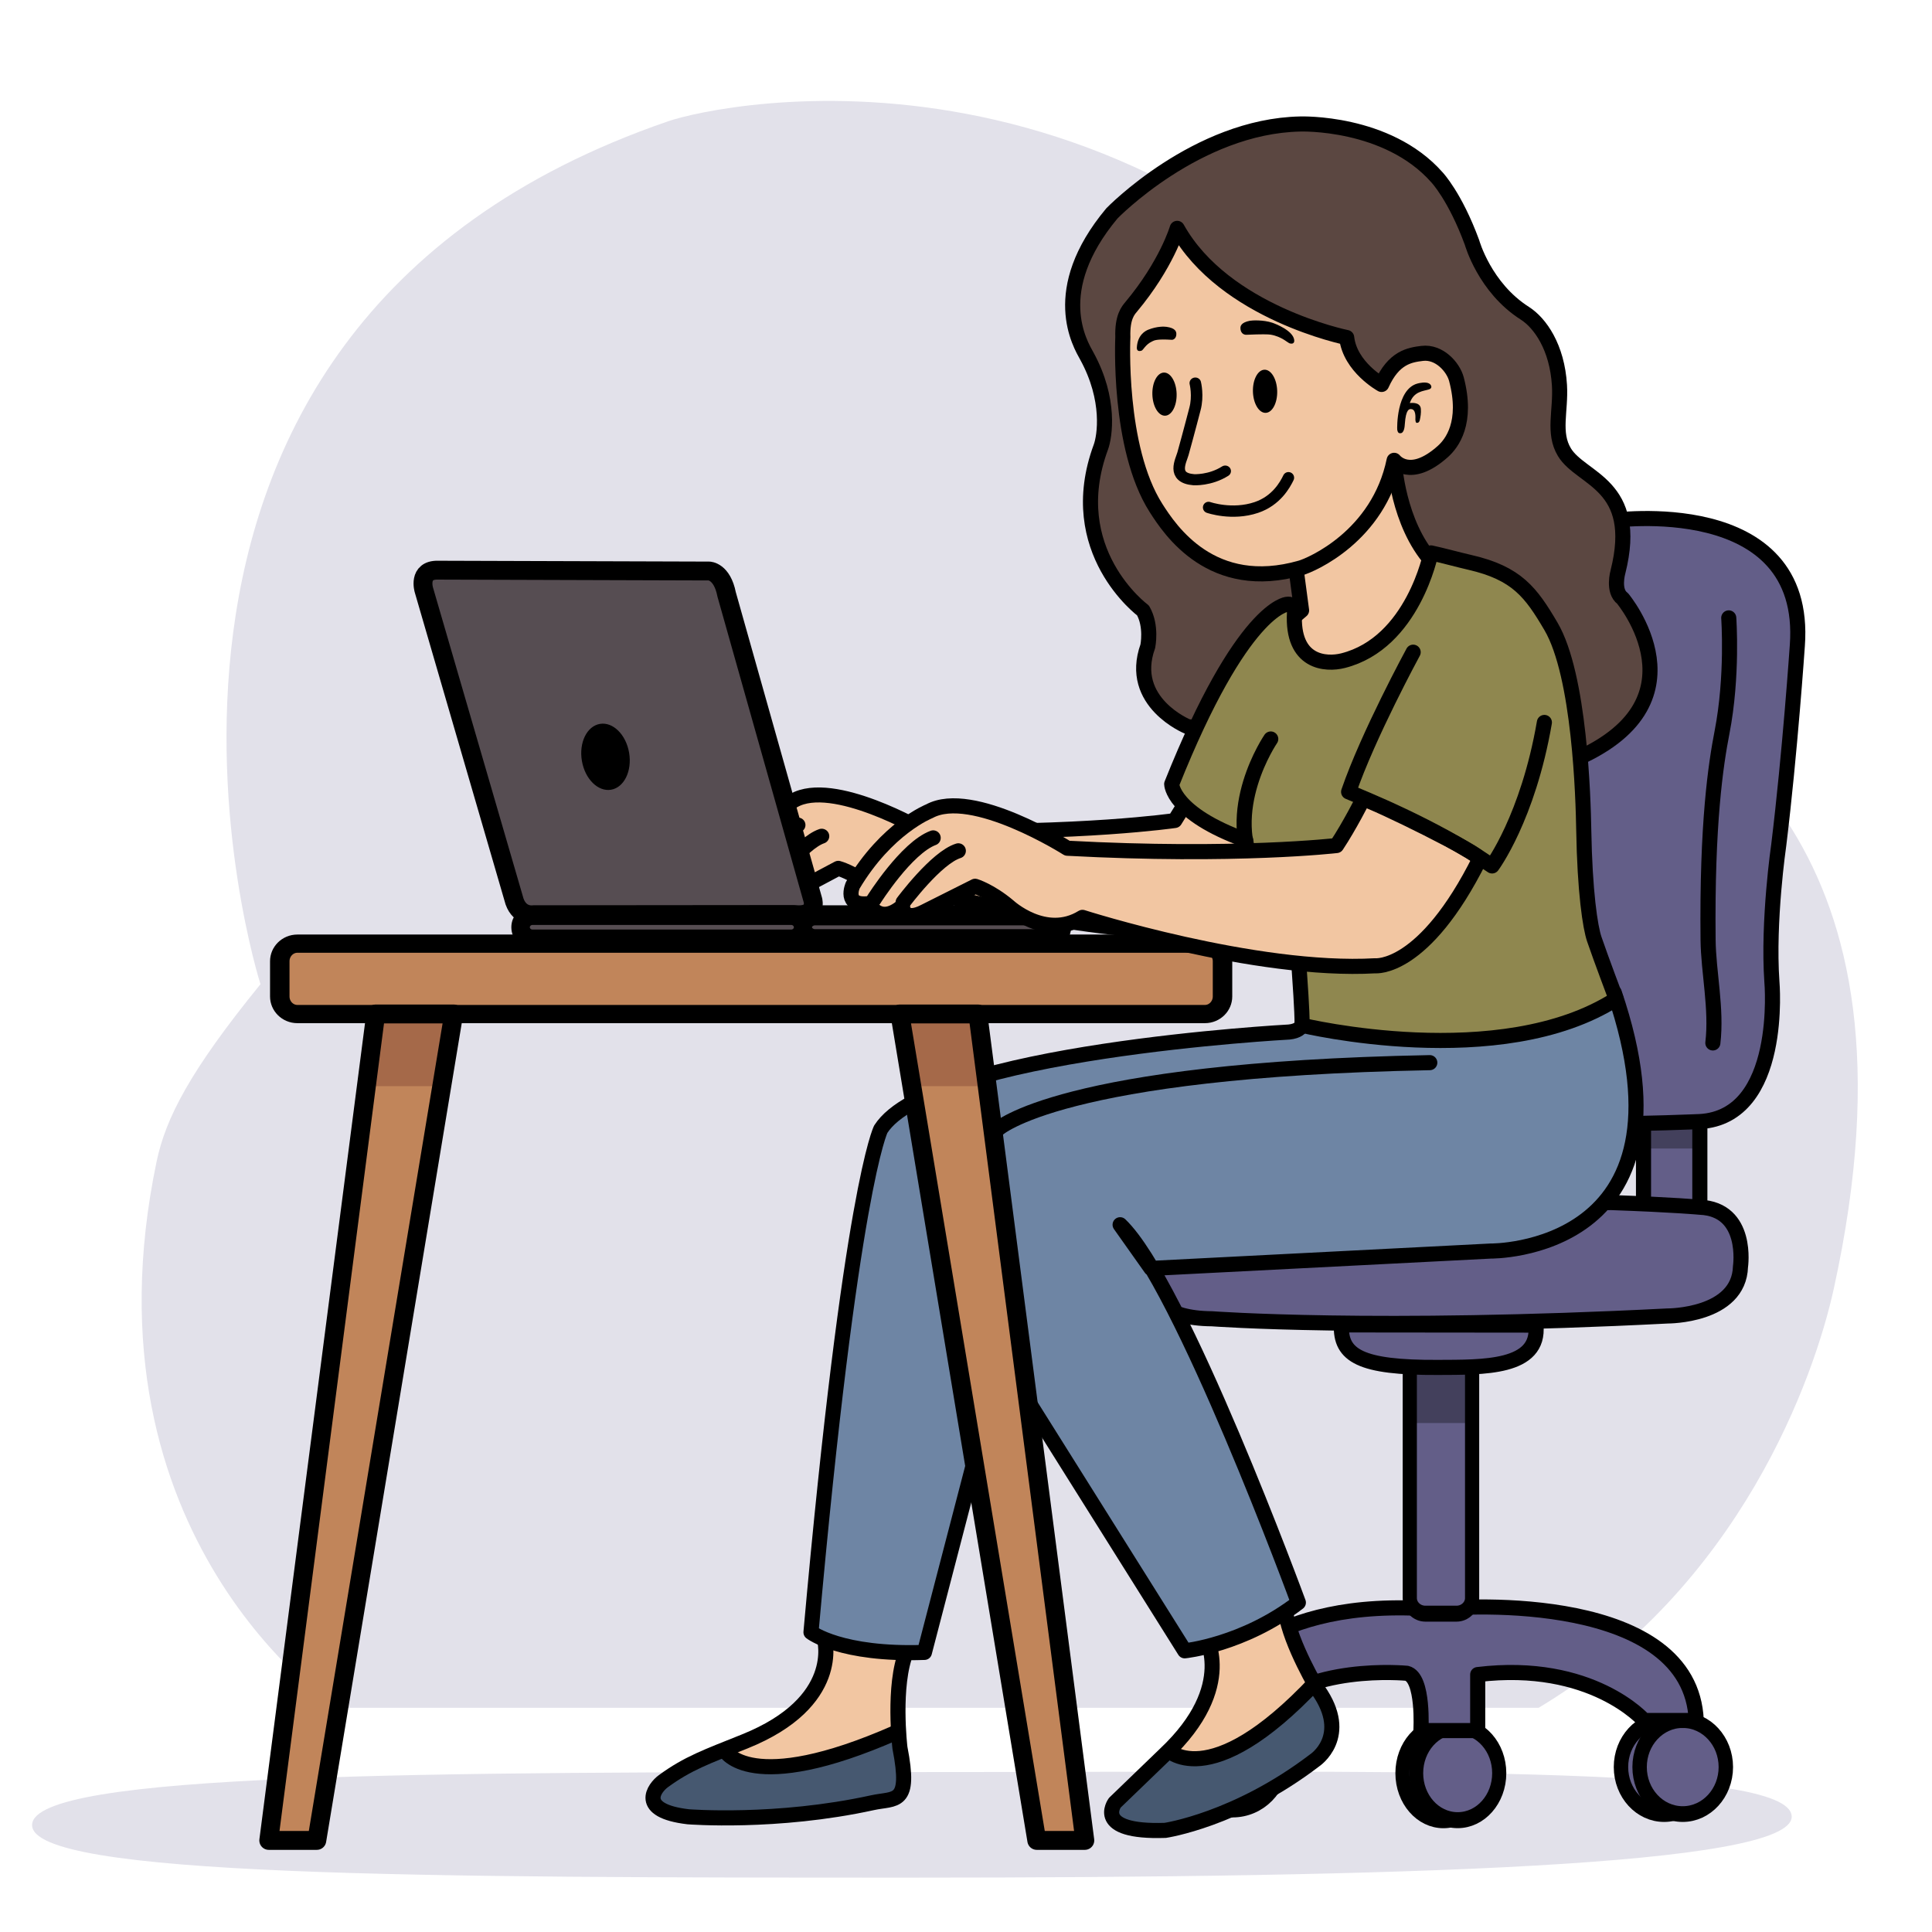
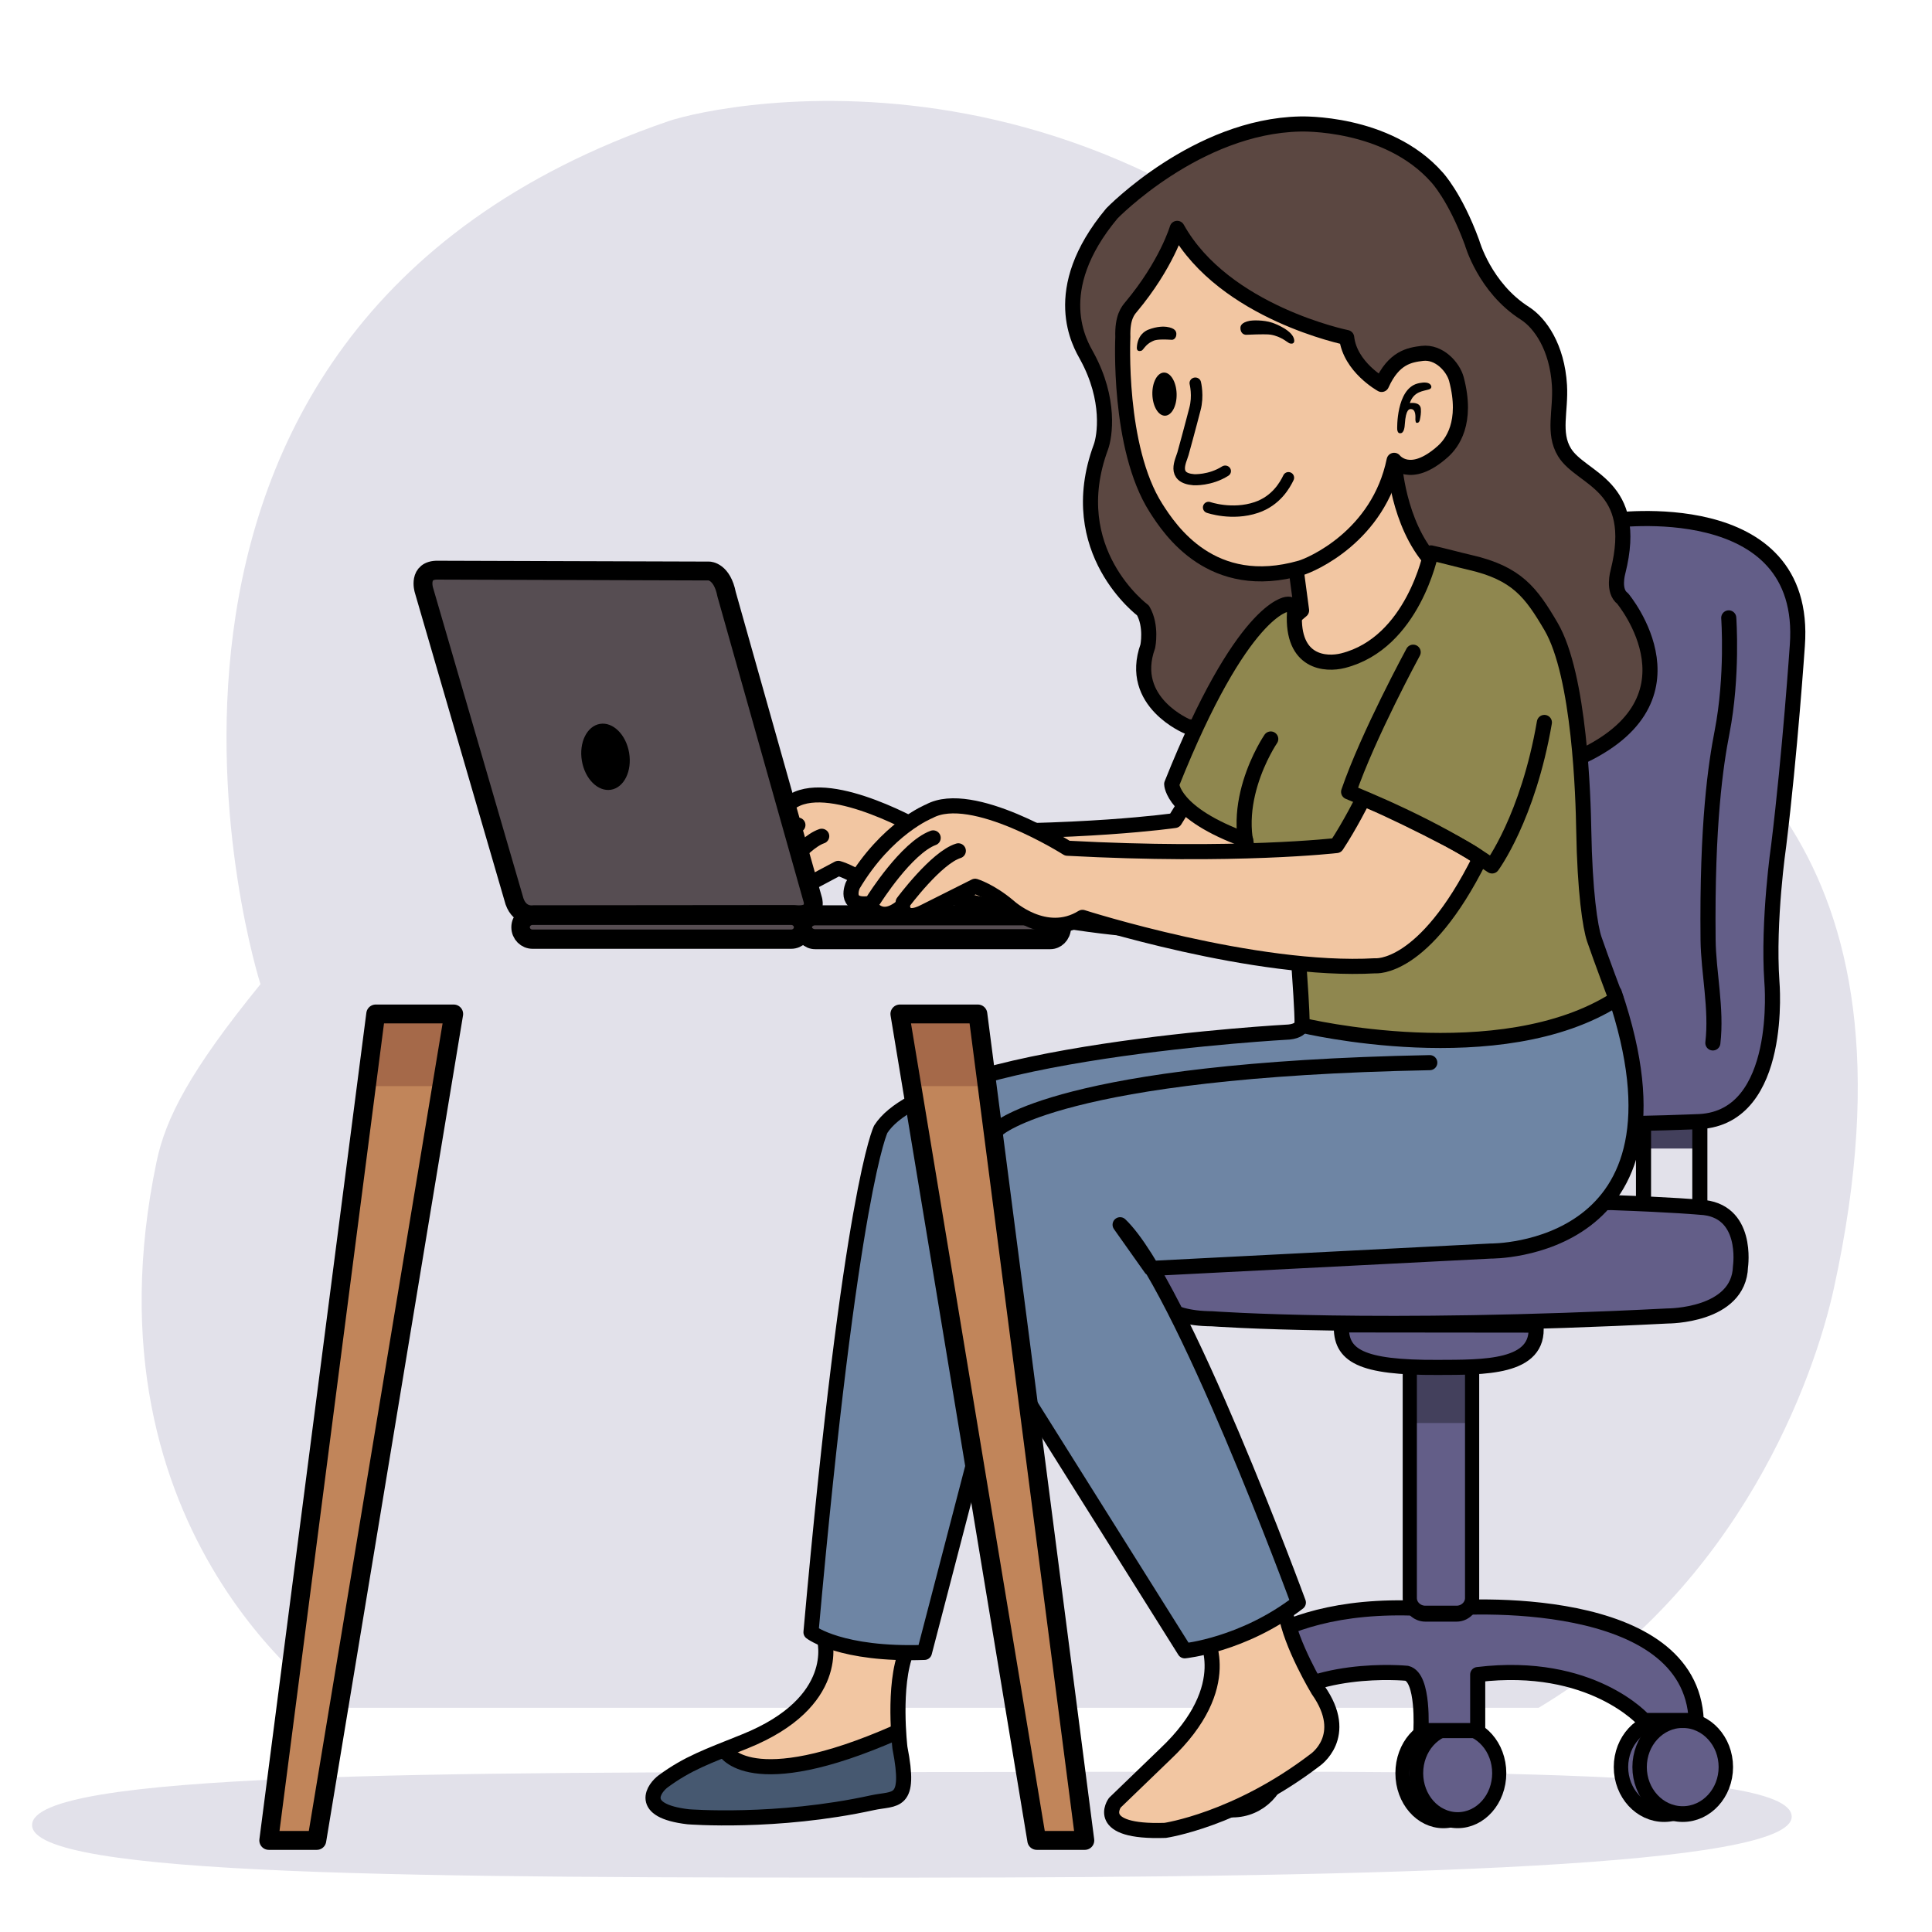
<svg xmlns="http://www.w3.org/2000/svg" width="100%" height="100%" viewBox="0 0 1024 1024" xml:space="preserve" style="fill-rule:evenodd;clip-rule:evenodd;stroke-linecap:round;stroke-linejoin:round;stroke-miterlimit:1.5;">
  <g>
    <path d="M138.058,521.641C138.058,521.641 27.523,176.437 354.161,64.266C380.791,55.121 607.705,5.177 779.592,237.844C792.485,255.297 819.403,314.088 860.202,351.554C897.841,386.12 1024.95,442.079 971.901,683.258C961.759,729.364 922.8,840.879 815.506,905.166L178.247,905.166C178.247,905.166 41.207,815.288 83.003,615.645C87.8,592.732 100.525,567.76 138.058,521.641Z" style="fill:rgb(226,225,234);" />
    <g transform="matrix(1.019,0,0,0.892,-17.782,107.644)">
      <path d="M491.767,932.275C744.337,932.275 949.162,927.415 949.377,958.753C949.577,988.069 744.337,995 491.767,995C239.197,995 33.563,994.65 34.142,963.638C34.724,932.472 239.197,932.275 491.767,932.275Z" style="fill:rgb(226,225,234);" />
    </g>
    <g transform="matrix(0.892,-0.081,0.079,0.878,16.916,107.761)">
      <path d="M666.646,393.491C666.646,393.491 658.493,408.345 640.838,431.725C640.838,431.725 584.807,434.816 492.154,424.14C492.154,424.14 441.647,387.565 417.199,399.085C417.199,399.085 393.226,406.822 372.494,437.34C372.494,437.34 366.384,448.94 380.782,448.013C380.782,448.013 385.756,460.708 399.223,450.53C399.223,450.53 398.674,459.928 411.23,454.323L439.977,442.028C439.977,442.028 448.115,445.012 457.728,454.139C457.728,454.139 476.878,474.239 498.174,462.809C498.174,462.809 591.649,499.161 658.153,499.401C658.153,499.401 687.151,502.382 727.903,429.393C727.903,429.393 707.28,408.112 666.646,393.491Z" style="fill:rgb(242,198,162);stroke:black;stroke-width:9px;" />
      <path d="M399.697,448.454C399.697,448.454 419.493,424.917 431.9,421.9" style="fill:none;stroke:black;stroke-width:9px;" />
      <path d="M383.643,445.931C383.643,445.931 403.306,418.506 418.457,413.915" style="fill:none;stroke:black;stroke-width:9px;" />
    </g>
    <g transform="matrix(0.958,0,0,0.958,67.607,29.793)">
      <g transform="matrix(0.83,0,0,0.905,135.534,86.077)">
        <circle cx="860.923" cy="950.791" r="28.738" style="fill:rgb(99,94,136);stroke:black;stroke-width:9.61px;" />
      </g>
      <g transform="matrix(0.93,0,0,0.946,-189.268,43.556)">
        <circle cx="860.923" cy="950.791" r="28.738" style="fill:rgb(99,94,136);stroke:black;stroke-width:8.9px;" />
      </g>
      <g transform="matrix(0.83,0,0,0.905,145.841,86.077)">
        <circle cx="860.923" cy="950.791" r="28.738" style="fill:rgb(99,94,136);stroke:black;stroke-width:9.61px;" />
      </g>
      <g transform="matrix(0.789,0,0,0.905,48.724,89.45)">
        <circle cx="860.923" cy="950.791" r="28.738" style="fill:rgb(99,94,136);stroke:black;stroke-width:9.83px;" />
      </g>
      <g transform="matrix(0.8,0,0,0.905,47.163,89.45)">
        <circle cx="860.923" cy="950.791" r="28.738" style="fill:rgb(99,94,136);stroke:black;stroke-width:9.77px;" />
      </g>
      <g transform="matrix(1,0,0,1,-2,-1)">
        <path d="M604.464,899.461C604.464,899.461 630.855,852.865 725.425,860.256C742.584,857.966 866.991,851.323 869.882,921.779L841.035,921.779C841.035,921.779 812.158,888.716 748.978,896.366L748.978,927.361L717.553,927.361C717.553,927.361 719.36,897.958 709.739,895.654C709.739,895.654 653.012,890.069 628.468,919.294L604.464,899.461Z" style="fill:rgb(99,94,136);stroke:black;stroke-width:8.35px;" />
      </g>
      <g transform="matrix(0.976,0,0,1.097,15.334,-85.737)">
        <path d="M746.463,733.705C746.463,729.367 742.506,725.845 737.632,725.845L719.969,725.845C715.095,725.845 711.138,729.367 711.138,733.705L711.138,855.777C711.138,860.115 715.095,863.638 719.969,863.638L737.632,863.638C742.506,863.638 746.463,860.115 746.463,855.777L746.463,733.705Z" style="fill:rgb(99,94,136);" />
        <clipPath id="_clip1">
          <path d="M746.463,733.705C746.463,729.367 742.506,725.845 737.632,725.845L719.969,725.845C715.095,725.845 711.138,729.367 711.138,733.705L711.138,855.777C711.138,860.115 715.095,863.638 719.969,863.638L737.632,863.638C742.506,863.638 746.463,860.115 746.463,855.777L746.463,733.705Z" />
        </clipPath>
        <g clip-path="url(#_clip1)">
          <g transform="matrix(1.024,0,0,1.739,-21.299,-546.56)">
            <rect x="707.687" y="723.021" width="49.815" height="32.616" style="fill:rgb(67,64,92);" />
          </g>
        </g>
        <path d="M746.463,733.705C746.463,729.367 742.506,725.845 737.632,725.845L719.969,725.845C715.095,725.845 711.138,729.367 711.138,733.705L711.138,855.777C711.138,860.115 715.095,863.638 719.969,863.638L737.632,863.638C742.506,863.638 746.463,860.115 746.463,855.777L746.463,733.705Z" style="fill:none;stroke:black;stroke-width:8.04px;" />
      </g>
      <path d="M671.572,701.914C670.859,718.943 682.098,725.638 724.768,725.436C749.917,725.317 781.585,726.159 779.182,702.027L671.572,701.914Z" style="fill:rgb(99,94,136);stroke:black;stroke-width:8.35px;" />
-       <rect x="838.711" y="584.745" width="31.17" height="52.323" style="fill:rgb(99,94,136);" />
      <clipPath id="_clip2">
        <rect x="838.711" y="584.745" width="31.17" height="52.323" />
      </clipPath>
      <g clip-path="url(#_clip2)">
        <g transform="matrix(1,0,0,1.907,122.188,-836.67)">
          <rect x="707.687" y="723.021" width="49.815" height="32.616" style="fill:rgb(67,64,92);" />
        </g>
      </g>
      <rect x="838.711" y="584.745" width="31.17" height="52.323" style="fill:none;stroke:black;stroke-width:8.35px;" />
      <path d="M568.916,686.375C568.916,686.375 572.511,698.339 600.018,698.521C600.018,698.521 690.253,705.232 852.037,696.973C852.037,696.973 891.517,697.156 892.364,669.67C892.364,669.67 897.074,637.953 869.882,636.807C869.882,636.807 855.618,635.452 820.899,634.228L541.73,637.242L568.916,686.375Z" style="fill:rgb(99,94,136);stroke:black;stroke-width:8.35px;" />
      <path d="M820.819,256.933C820.819,256.933 930.077,241.198 923.818,326.066C923.818,326.066 919.753,385.71 913.538,436.386C913.538,436.386 907.398,478.414 909.74,512C909.74,512 916.456,586.801 869.882,589.421C869.882,589.421 836.871,590.797 818.112,590.602L737.173,348.805L820.819,256.933Z" style="fill:rgb(99,94,136);stroke:black;stroke-width:8.35px;" />
      <path d="M885.872,310.75C885.872,310.75 888.215,342.93 882.151,374.068C878.749,391.543 873.746,424.342 874.439,488.899C874.631,506.858 879.323,526.972 877.079,545.914" style="fill:none;stroke:black;stroke-width:8.35px;" />
    </g>
    <g transform="matrix(0.958,0,0,0.958,67.607,29.793)">
      <path d="M595.818,873.117C595.818,873.117 614.299,901.456 574.14,939.346L546.209,966.289C546.209,966.289 533.971,982.924 574.085,981.57C574.085,981.57 613.442,975.86 656.745,942.848C656.745,942.848 676.835,929.665 658.699,903.938C658.699,903.938 643.5,878.828 640.722,860.999L595.818,873.117Z" style="fill:rgb(242,198,162);" />
      <clipPath id="_clip3">
        <path d="M595.818,873.117C595.818,873.117 614.299,901.456 574.14,939.346L546.209,966.289C546.209,966.289 533.971,982.924 574.085,981.57C574.085,981.57 613.442,975.86 656.745,942.848C656.745,942.848 676.835,929.665 658.699,903.938C658.699,903.938 643.5,878.828 640.722,860.999L595.818,873.117Z" />
      </clipPath>
      <g clip-path="url(#_clip3)">
        <g transform="matrix(1,0,0,1,46.331,-6.782)">
-           <path d="M528.234,943.102C528.234,943.102 551.291,969.999 611.251,906.091L626.525,915.519L629.89,951.532L602.468,969.803L532.959,993.17L495.791,986.557L492.223,957.433L528.234,943.102Z" style="fill:rgb(70,88,112);stroke:black;stroke-width:8.35px;" />
-         </g>
+           </g>
      </g>
      <path d="M595.818,873.117C595.818,873.117 614.299,901.456 574.14,939.346L546.209,966.289C546.209,966.289 533.971,982.924 574.085,981.57C574.085,981.57 613.442,975.86 656.745,942.848C656.745,942.848 676.835,929.665 658.699,903.938C658.699,903.938 643.5,878.828 640.722,860.999L595.818,873.117Z" style="fill:none;stroke:black;stroke-width:8.35px;" />
      <g transform="matrix(0.927,0.376,-0.376,0.927,203.189,-141.407)">
        <path d="M551.203,873.822C551.203,873.822 573.544,902.153 531.563,942.7C515.287,958.42 506.947,965.674 498.071,980.056C494.884,985.22 490.566,1000.73 518.255,993.085C518.255,993.085 564.845,978.374 609.718,947.596C620.405,940.267 630.175,940.933 612.394,913.711C612.394,913.711 595.574,883.244 595.703,862.794L551.203,873.822Z" style="fill:rgb(242,198,162);" />
        <clipPath id="_clip4">
          <path d="M551.203,873.822C551.203,873.822 573.544,902.153 531.563,942.7C515.287,958.42 506.947,965.674 498.071,980.056C494.884,985.22 490.566,1000.73 518.255,993.085C518.255,993.085 564.845,978.374 609.718,947.596C620.405,940.267 630.175,940.933 612.394,913.711C612.394,913.711 595.574,883.244 595.703,862.794L551.203,873.822Z" />
        </clipPath>
        <g clip-path="url(#_clip4)">
          <g transform="matrix(0.927,-0.376,0.376,0.927,-135.051,207.469)">
            <path d="M330.216,936.592C330.216,936.592 343.824,962.343 425.043,926.544L430.578,936.336L432.294,976.96L291.054,978.266L273.031,945.65L330.216,936.592Z" style="fill:rgb(70,88,112);stroke:black;stroke-width:8.35px;" />
          </g>
        </g>
        <path d="M551.203,873.822C551.203,873.822 573.544,902.153 531.563,942.7C515.287,958.42 506.947,965.674 498.071,980.056C494.884,985.22 490.566,1000.73 518.255,993.085C518.255,993.085 564.845,978.374 609.718,947.596C620.405,940.267 630.175,940.933 612.394,913.711C612.394,913.711 595.574,883.244 595.703,862.794L551.203,873.822Z" style="fill:none;stroke:black;stroke-width:8.35px;" />
      </g>
      <path d="M650.429,531.909C650.429,531.909 652.192,538.934 642.592,539.879C642.592,539.879 444.391,550.46 416.722,593.637C416.722,593.637 400.088,625.936 378.11,871.957C378.11,871.957 394.537,884.735 440.874,883.103L483.272,720.318L584.887,882.225C584.887,882.225 617.254,878.997 647.762,855.537C647.762,855.537 582.841,678.719 549.139,646.492L566.249,670.665L754.15,661.054C754.15,661.054 871.729,662.509 822.557,518.154L650.429,531.909Z" style="fill:rgb(110,133,164);stroke:black;stroke-width:8.35px;" />
      <path d="M483.527,717.691C483.527,717.691 442.229,623.872 481.323,593.71C481.323,593.71 515.62,560.72 720.472,556.819" style="fill:none;stroke:black;stroke-width:8.35px;" />
    </g>
    <g transform="matrix(0.958,0,0,0.958,112.083,40.912)">
      <g transform="matrix(1,0,0,0.936,0,30.72)">
-         <path d="M559.371,489.735C559.371,483.993 555.008,479.332 549.634,479.332L47.529,479.332C42.155,479.332 37.792,483.993 37.792,489.735L37.792,510.543C37.792,516.285 42.155,520.947 47.529,520.947L549.634,520.947C555.008,520.947 559.371,516.285 559.371,510.543L559.371,489.735Z" style="fill:rgb(193,133,90);stroke:black;stroke-width:10.77px;" />
-       </g>
+         </g>
      <path d="M90.871,518.28L31.7,975.52L58.283,975.52L134.019,518.28L90.871,518.28Z" style="fill:rgb(193,133,90);" />
      <clipPath id="_clip5">
        <path d="M90.871,518.28L31.7,975.52L58.283,975.52L134.019,518.28L90.871,518.28Z" />
      </clipPath>
      <g clip-path="url(#_clip5)">
        <rect x="71.069" y="513.178" width="71.941" height="45.046" style="fill:rgb(165,105,73);" />
      </g>
      <path d="M90.871,518.28L31.7,975.52L58.283,975.52L134.019,518.28L90.871,518.28Z" style="fill:none;stroke:black;stroke-width:10.44px;" />
      <g transform="matrix(-1,0,0,1,514.887,0)">
        <path d="M90.871,518.28L31.7,975.52L58.283,975.52L134.019,518.28L90.871,518.28Z" style="fill:rgb(193,133,90);" />
        <clipPath id="_clip6">
          <path d="M90.871,518.28L31.7,975.52L58.283,975.52L134.019,518.28L90.871,518.28Z" />
        </clipPath>
        <g clip-path="url(#_clip6)">
          <g transform="matrix(-1,0,0,1,220.997,0)">
            <rect x="71.069" y="513.178" width="71.941" height="45.046" style="fill:rgb(165,105,73);" />
          </g>
        </g>
        <path d="M90.871,518.28L31.7,975.52L58.283,975.52L134.019,518.28L90.871,518.28Z" style="fill:none;stroke:black;stroke-width:10.44px;" />
      </g>
    </g>
    <g transform="matrix(0.958,0,0,0.958,112.083,40.912)">
      <g transform="matrix(0.999,0,0,1.04,-1.161,-18.897)">
        <path d="M328.825,470.383C328.825,466.883 325.867,464.041 322.224,464.041L178.954,464.041C175.311,464.041 172.354,466.883 172.354,470.383C172.354,473.884 175.311,476.725 178.954,476.725L322.224,476.725C325.867,476.725 328.825,473.884 328.825,470.383Z" style="fill:rgb(86,77,82);stroke:black;stroke-width:10.24px;" />
      </g>
      <g transform="matrix(0.916,0,0,1.04,169.485,-18.897)">
        <path d="M328.825,470.383C328.825,466.883 325.598,464.041 321.625,464.041L179.554,464.041C175.58,464.041 172.354,466.883 172.354,470.383C172.354,473.884 175.58,476.725 179.554,476.725L321.625,476.725C325.598,476.725 328.825,473.884 328.825,470.383Z" style="fill:rgb(86,77,82);stroke:black;stroke-width:10.65px;" />
      </g>
      <path d="M167.676,456.035L117.504,283.638C117.504,283.638 114.144,272.522 125.227,272.746L275.327,273.215C275.327,273.215 282.476,273.257 285.004,286.104L332.745,455.317C332.745,455.317 335.409,464.799 322.296,463.232L178.069,463.364C178.069,463.364 170.736,464.655 167.676,456.035Z" style="fill:rgb(86,77,82);stroke:black;stroke-width:10.44px;" />
      <g transform="matrix(1.061,-0.18,0.187,1.105,-83.96,-0.771)">
        <ellipse cx="218.239" cy="376.525" rx="12.317" ry="16.479" />
      </g>
    </g>
    <g transform="matrix(0.954,-0.088,0.088,0.954,24.069,108.003)">
      <g transform="matrix(0.998,0.064,-0.064,0.998,62.614,-42.747)">
        <path d="M513.809,147.014C510.448,140.451 492.925,110.271 529.868,68.452C529.868,68.452 578.013,21.462 635.428,21.945C635.428,21.945 683.456,21.608 710.121,53.498C710.121,53.498 719.874,64.305 728.562,90.175C728.562,90.175 734.774,115.256 756.645,130.056C764.96,135.682 774.023,149.336 774.694,170.47C775.144,184.635 770.212,196.637 776.417,207.542C785.3,223.156 817.773,226.233 804.145,274.571C804.145,274.571 800.836,285.042 806.292,289.275C806.292,289.275 853.404,348.701 775.31,378.477L563.881,353.484C563.881,353.484 531.015,339.087 543.012,308.406C543.012,308.406 545.646,297.255 540.923,288.521C540.923,288.521 497.303,254.367 520.15,197.513C522.44,191.815 526.349,171.502 513.809,147.014Z" style="fill:rgb(91,71,65);stroke:black;stroke-width:8.35px;" />
      </g>
      <g transform="matrix(1,0,0,1,40.559,0)">
        <path d="M689.451,211.134C689.451,211.134 688.204,244.69 704.964,267.329L691.384,318.137L635.247,325.168L613.514,299.937L630.787,287.839L629.775,262.735L689.451,211.134Z" style="fill:rgb(242,198,162);stroke:black;stroke-width:8.35px;" />
        <g transform="matrix(0.998,0.064,-0.064,0.998,22.055,-42.747)">
          <path d="M565.726,77.752C565.726,77.752 559.349,97.535 539.026,120.501C537.349,122.395 533.936,125.965 533.994,137.042C533.994,137.042 529.304,197.972 549.672,232.01C557.185,244.564 579.251,280.146 628.791,267.436C634.717,265.916 672.296,251.078 682.113,209.379C682.113,209.379 690.471,221.124 709.271,205.187C714.279,200.941 723.499,189.754 717.812,165.467C716.235,158.731 708.736,149.791 699.276,150.683C692.389,151.333 683.505,152.448 676.364,167.225C676.364,167.225 659.181,157.151 657.768,140.739C657.768,140.739 590.497,125.183 565.726,77.752Z" style="fill:rgb(242,198,162);stroke:black;stroke-width:8.35px;" />
        </g>
        <g transform="matrix(0.998,0.064,-0.064,0.998,22.055,-42.747)">
          <path d="M578.766,232.564C578.766,232.564 591.609,237.485 605.178,233.33C616.325,229.916 621.406,221.234 623.405,217.364" style="fill:none;stroke:black;stroke-width:6.26px;" />
        </g>
        <g transform="matrix(1.402,0.089,-0.064,0.998,-225.352,-58.511)">
-           <ellipse cx="611.994" cy="169.66" rx="4.778" ry="11.937" />
-         </g>
+           </g>
        <g transform="matrix(1.402,0.089,-0.064,0.998,-280.899,-62.05)">
          <ellipse cx="611.994" cy="169.66" rx="4.778" ry="11.937" />
        </g>
        <g transform="matrix(0.959,0.061,-0.059,0.924,44.118,-25.2)">
          <path d="M572.565,159.609C572.565,159.609 574.216,167.363 571.917,175.208C571.917,175.208 568.007,189.225 564.327,201.581C563.111,205.665 557.141,215.876 570.149,217.313C570.149,217.313 579.473,218.19 588.343,212.699" style="fill:none;stroke:black;stroke-width:6.64px;" />
        </g>
        <g transform="matrix(0.998,0.064,-0.064,0.998,22.055,-42.747)">
          <path d="M544.039,144.869C545.161,144.562 546.227,141.571 550.152,139.865C551.302,139.365 552.549,138.522 561.021,139.296C562.049,139.39 563.662,138.391 563.632,135.993C563.619,134.925 563.286,132.873 558.318,132.045C557.032,131.831 553.17,131.53 548.178,133.335C546.475,133.951 542.163,136.123 541.578,142.998C541.537,143.488 541.425,145.587 544.039,144.869Z" />
        </g>
        <g transform="matrix(-0.998,-0.064,-0.064,0.998,1182.65,29.613)">
          <path d="M536.535,145.194C537.657,144.886 540.882,141.248 547.042,140.038C548.272,139.796 551.944,139.592 560.417,139.73C562.227,139.759 563.662,138.391 563.632,135.993C563.619,134.925 563.286,132.873 558.318,132.045C557.032,131.831 550.931,131.665 545.939,133.47C544.236,134.086 534.603,138.112 534.074,143.323C534.025,143.812 533.921,145.911 536.535,145.194Z" />
        </g>
        <g transform="matrix(0.998,0.064,-0.064,0.998,22.055,-42.747)">
          <path d="M684.299,192.452C684.224,191.864 684.343,170.214 696.15,167.29C697.151,167.042 700.96,166.253 702.792,167.545C703.915,168.338 704.533,170.087 702.485,170.698C699.556,171.571 694.028,171.421 691.664,177.962C691.664,177.962 697.512,177.155 697.683,181.361C697.782,183.821 697.361,185.652 696.973,187.339C696.73,188.397 696.28,189.096 695.113,188.993C694.592,188.947 694.469,187.643 694.503,186.953C694.553,185.955 695.043,181.501 692.274,181.311C691.355,181.247 689.397,181.065 688.579,189.521C688.49,190.444 688.197,194.647 685.909,194.488C685.473,194.458 684.571,194.58 684.299,192.452Z" />
        </g>
      </g>
      <path d="M663.566,283.745C663.566,283.745 638.801,283.133 590.967,376.927C590.967,376.927 589.646,393.064 628.891,411.519C628.891,411.519 629.339,427.159 634.178,432.779C638.871,438.231 652.775,457.135 651.818,484.784C651.614,490.689 651.403,508.504 650.53,516.428C650.53,516.428 757.459,552.848 824.901,517.896C824.901,517.896 818.658,495.275 815.891,483.826C814.265,477.098 813.059,457.53 815.645,422.977C816.918,405.977 821.366,337.843 807.9,309.266C798.677,289.694 791.955,278.298 766.452,269.93C760.333,267.923 751.557,264.615 745.522,262.735C745.522,262.735 731.166,311.441 691.612,317.636C682.027,319.138 663.216,316.427 667.318,288.785C667.318,288.785 667.876,283.35 663.566,283.745Z" style="fill:rgb(143,135,79);stroke:black;stroke-width:8.35px;" />
      <g transform="matrix(1,0,0,1,28.67,0)">
        <path d="M619.162,357.108C619.162,357.108 588.196,394.467 604.851,430.806" style="fill:none;stroke:black;stroke-width:8.35px;" />
      </g>
      <g transform="matrix(1,0.031,-0.031,1,51.213,-32.442)">
        <path d="M719.41,443.974C720.836,441.503 663.803,409.018 657.085,406.916C657.085,406.916 648.792,421.191 640.838,431.725C640.838,431.725 584.807,434.816 492.154,424.14C492.154,424.14 441.647,387.565 417.199,399.085C417.199,399.085 393.226,406.822 372.494,437.34C372.494,437.34 366.384,448.94 380.782,448.013C380.782,448.013 385.756,460.708 399.223,450.53C399.223,450.53 398.674,459.928 411.23,454.323L439.977,442.028C439.977,442.028 448.115,445.012 457.728,454.139C457.728,454.139 476.878,474.239 498.174,462.809C498.174,462.809 591.649,499.161 658.153,499.401C658.153,499.401 684.809,503.943 719.41,443.974Z" style="fill:rgb(242,198,162);stroke:black;stroke-width:8.35px;" />
        <path d="M399.697,448.454C399.697,448.454 419.493,424.917 431.9,421.9" style="fill:none;stroke:black;stroke-width:8.35px;" />
        <path d="M383.643,445.931C383.643,445.931 403.306,418.506 418.457,413.915" style="fill:none;stroke:black;stroke-width:8.35px;" />
      </g>
      <g transform="matrix(1,0,0,1,25.31,0)">
        <path d="M705.384,316.529C705.384,316.529 676.367,359.873 662.725,390.194C668.582,393.453 707.736,413.083 738.004,438.293C738.004,438.293 760.203,413.583 774.103,361.902" style="fill:none;stroke:black;stroke-width:8.35px;" />
      </g>
    </g>
  </g>
</svg>